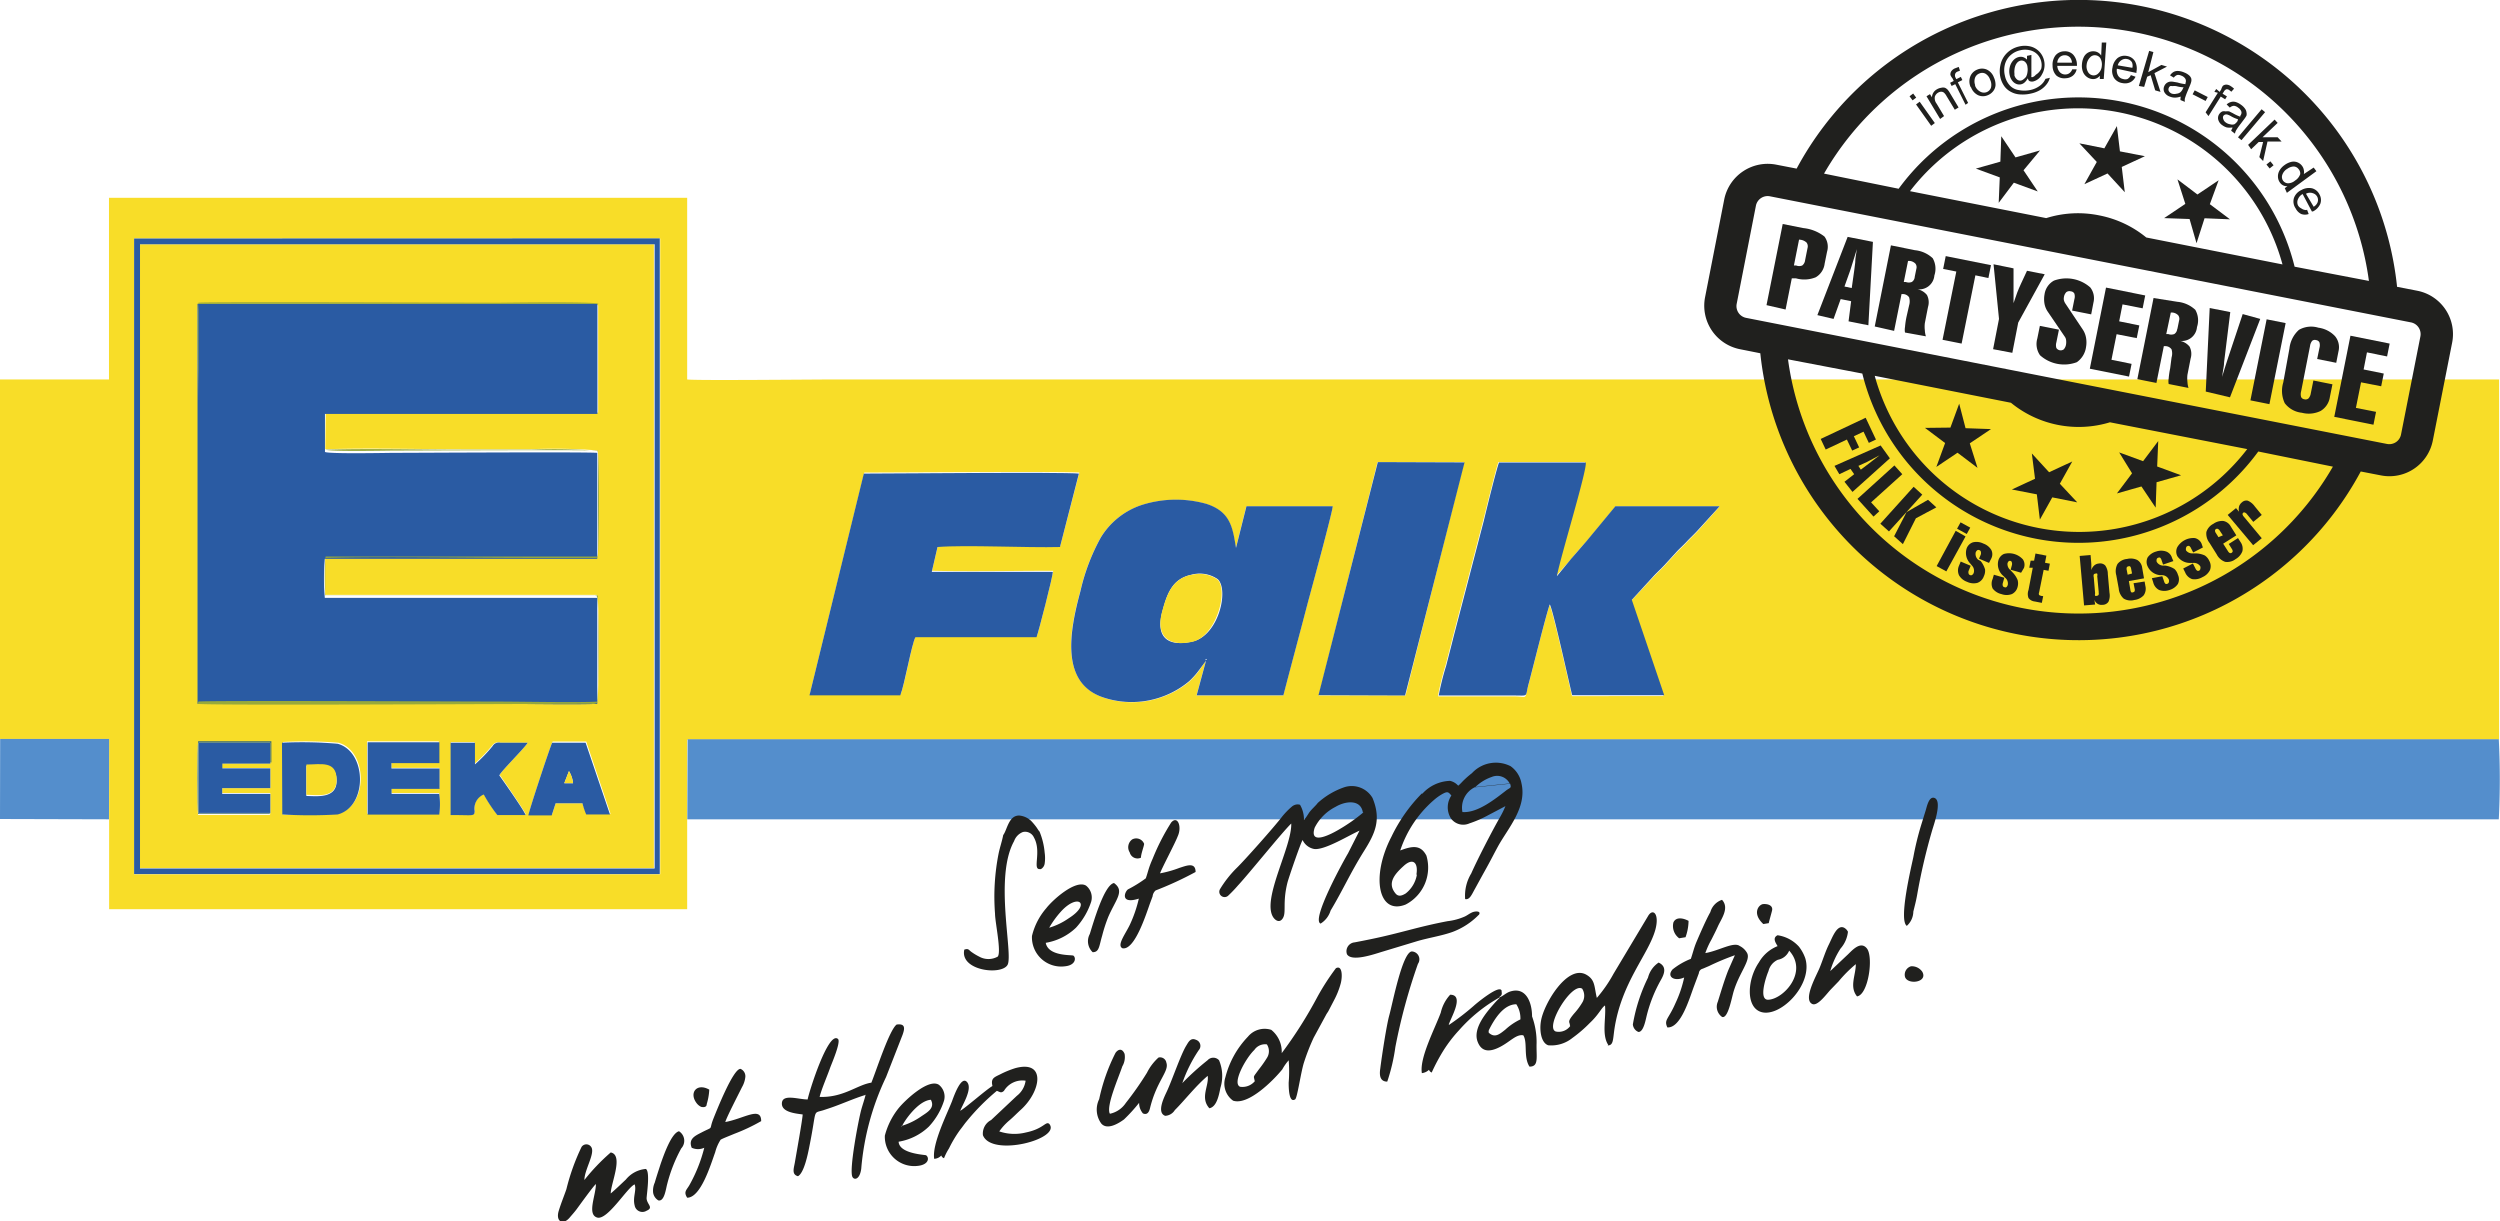
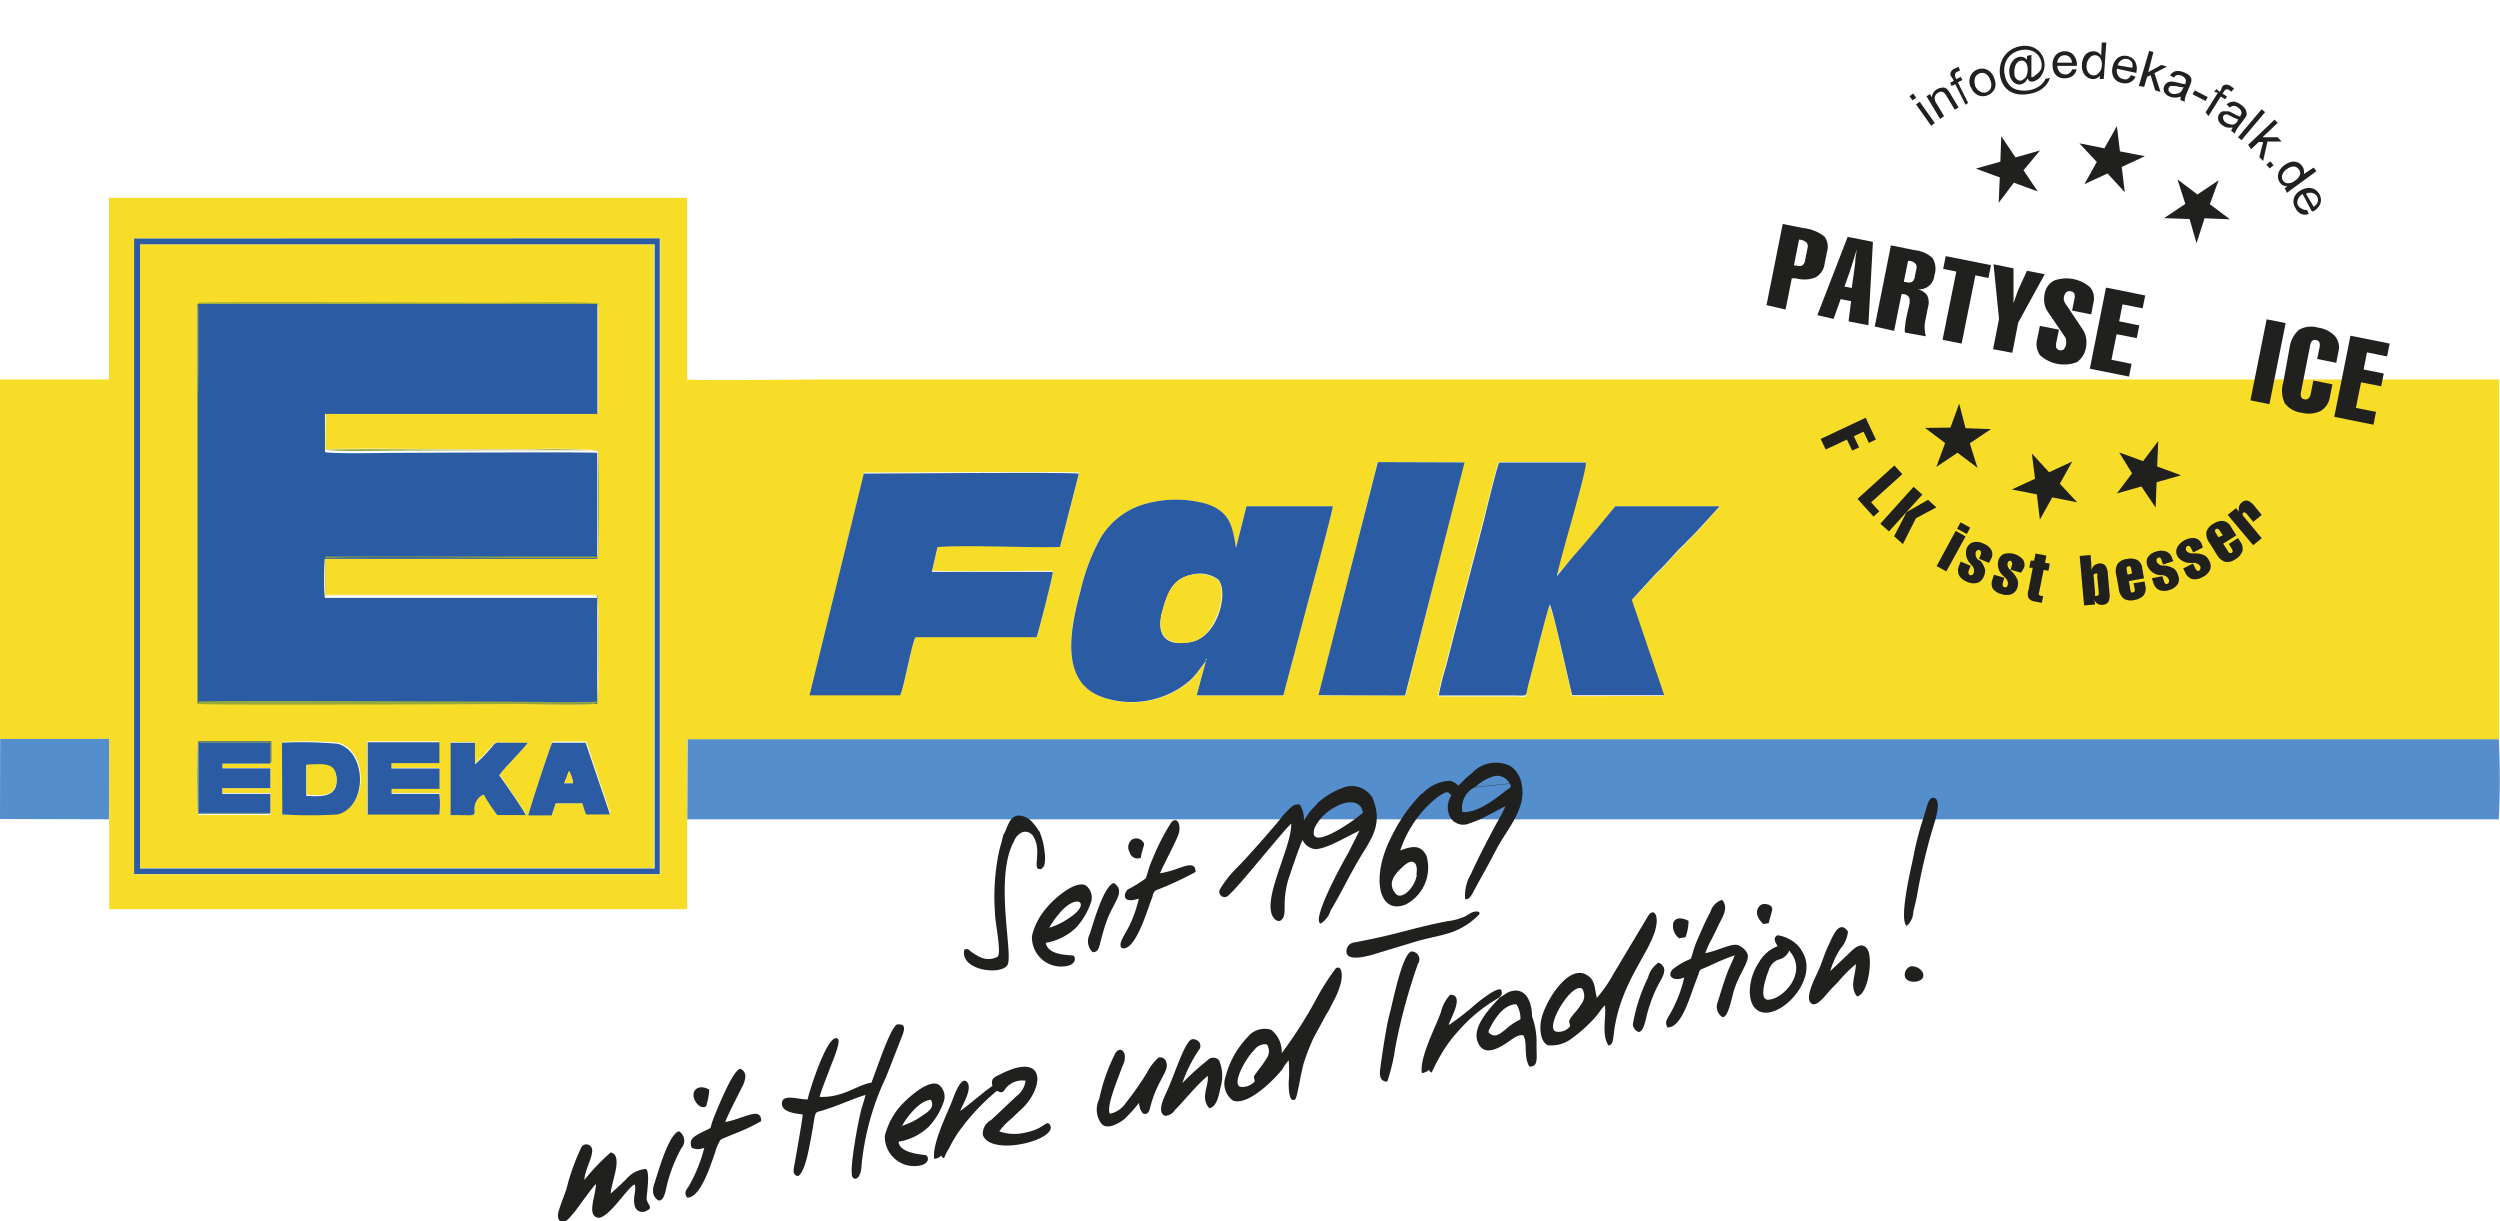
<svg xmlns="http://www.w3.org/2000/svg" id="Ebene_15" data-name="Ebene 15" width="165.17" height="80.7" viewBox="0 0 165.17 80.7">
  <defs>
    <style>.cls-1{fill:#f8dd28;}.cls-1,.cls-2,.cls-3,.cls-4,.cls-5,.cls-6{fill-rule:evenodd;}.cls-2{fill:#2a5ba3;}.cls-3{fill:#548ecc;}.cls-4{fill:#97a93b;}.cls-5{fill:#45726d;}.cls-6,.cls-7{fill:#20201e;}</style>
  </defs>
  <title>Edeka_Falk_Logo</title>
  <path class="cls-1" d="M47.15,53.75h7.2V65H92.54v-5.9l0-5.3H212.25V30H102.12c-1.18,0-9.13.08-9.58,0V18l-38.2,0V30h-7.2V53.75Zm91-18.29,5.72,0L140,50.88l-5.73,0Zm4,15.41a17.53,17.53,0,0,1,.5-2c0.16-.63.33-1.28,0.49-1.92l2-7.67c0.14-.55.88-3.56,1-3.82h5.73c0,0.47-1.69,6.29-1.91,7.51l1-1.12c0.33-.41.61-0.74,1-1.15l1.91-2.31h6.89L159.32,40c-0.25.27-.51,0.51-0.76,0.78s-0.49.48-.73,0.74l-0.73.8c-0.24.26-.49,0.48-0.73,0.74l-1.46,1.56,2.14,6.3H151c-0.21-.84-1.27-5.69-1.48-6-0.25.68-1.12,4.23-1.4,5.26s0,0.77-.95.76h-5ZM104.24,36.15c2.09,0,13.05-.08,14.21,0L117.19,41c-2.18.09-6.21-.12-8.09,0l-0.38,1.64c2.58,0.06,5.39,0,8,0,0,0.25-.95,4-1.08,4.32h-8c-0.25.45-.71,3.12-1,3.84h-6Zm22.59,12.39c0,0.06,0-.17,0,0S126.83,48.54,126.83,48.54Zm-0.52.77a5.13,5.13,0,0,1-.59.65A5.92,5.92,0,0,1,120,51c-2.77-1-2.25-4.24-1.49-7a13.4,13.4,0,0,1,1.35-3.55,5,5,0,0,1,2.68-2.14,7.44,7.44,0,0,1,4.3-.08c1.6,0.52,1.72,1.58,1.95,2.91l0.69-2.75h5.7c0,0.36-1.49,5.78-1.62,6.27-0.55,2.11-1.1,4.14-1.64,6.22h-5.73l0.62-2.29ZM56,20.69l34.76,0v42H56v-42Z" transform="translate(-47.14 -4.93)" />
  <path class="cls-1" d="M56.34,62.29l34,0V21.07h-34ZM68.63,34.61c3-.09,6.06,0,9,0H82.2a35.64,35.64,0,0,1,4.42.08c0.13,0.31.07,6.91,0,7s0.09,0-.22.07H82.14c-4.34,0-9.32-.1-13.52,0v2.47H86.44c0.17,0,.09,0,0.17.08,0.12,0.25.09,6.88,0,7a0.46,0.46,0,0,1-.39.08c-4.63,0-25.69.08-26,0l0,0,0-19.83c0-1.42-.08-5.11,0-6.52a0.1,0.1,0,0,1,0,0c0.35-.11,17.89,0,19.89,0,0.22,0,6.31-.09,6.55.07v7.08h-18ZM80.15,56.12c0.21,0.29,1.69,2.45,1.73,2.62H80a9.62,9.62,0,0,1-.9-1.36,1,1,0,0,0-.6,1.09c0,0.37-.11.29-1.33,0.27H76.93l0-4.78H78.5v1.42a10.09,10.09,0,0,0,1.16-1.2A0.47,0.47,0,0,1,80.2,54H82C81.9,54.24,80.32,55.81,80.15,56.12ZM65,58.66c-0.08.13,0.12,0.1-.16,0.11H60.23c-0.07-.3-0.07-4.46,0-4.81H65l0,1.4-3.19,0,0,0.31H65V57H61.82v0.32H65v1.28Zm8-3h3.17V57H73v0.32l3.15,0a5,5,0,0,1,0,1.37H71.39l0-4.78,4.74,0,0,1.38H73v0.33Zm-7.17,3.06,0-4.77a27.12,27.12,0,0,1,3.67.05c1.93,0.52,2,4.15,0,4.67A30.67,30.67,0,0,1,65.79,58.74Zm17.79,0-1.54,0c0-.2,1.42-4.49,1.57-4.8h2.22l1.61,4.78-1.57,0A4.86,4.86,0,0,1,85.62,58H83.85Z" transform="translate(-47.14 -4.93)" />
  <path class="cls-2" d="M60.2,51.43c0.67-.11,18.25,0,19.82,0,1.41,0,5.5.07,6.58,0v-7h-18a14.85,14.85,0,0,1,0-2.58l18,0v-7c-0.72-.07-12.18,0-13.49,0-0.3,0-4.24.08-4.5-.06l0-2.51h18V25L60.19,25V51.43Z" transform="translate(-47.14 -4.93)" />
  <path class="cls-3" d="M92.55,59.06c26.47,0,93.2,0,119.68,0a52.25,52.25,0,0,0,0-5.29H92.57Z" transform="translate(-47.14 -4.93)" />
  <path class="cls-2" d="M126.82,48.58l-0.62,2.29h5.73c0.54-2.08,1.09-4.11,1.64-6.22,0.13-.48,1.61-5.9,1.62-6.27h-5.7l-0.69,2.75c-0.22-1.33-.35-2.39-1.95-2.91a7.44,7.44,0,0,0-4.3.08,5,5,0,0,0-2.68,2.14A13.4,13.4,0,0,0,118.52,44c-0.76,2.78-1.28,6.06,1.49,7a5.92,5.92,0,0,0,5.7-1.07,5.13,5.13,0,0,0,.59-0.65Zm-1-5.67a2.09,2.09,0,0,1,1.78.29c0.74,0.71.06,3.71-1.66,4.11s-2.47-.34-2-2C124.25,44.12,124.61,43.18,125.82,42.91Zm1,5.6c0.07-.14.07,0.09,0,0S126.73,48.64,126.8,48.5Z" transform="translate(-47.14 -4.93)" />
  <path class="cls-2" d="M142.18,50.88h5c1,0,.71.12,0.95-0.76s1.15-4.57,1.4-5.26c0.21,0.32,1.27,5.17,1.48,6h6.08l-2.14-6.3L156.38,43c0.24-.26.49-0.48,0.73-0.74l0.73-.8c0.23-.26.49-0.48,0.73-0.74s0.51-.5.76-0.78l1.42-1.56h-6.89l-1.91,2.31c-0.36.41-.64,0.74-1,1.15L150,43c0.22-1.22,2-7,1.91-7.51h-5.73c-0.13.26-.87,3.26-1,3.82l-2,7.67c-0.16.65-.33,1.29-0.49,1.92a17.53,17.53,0,0,0-.5,2" transform="translate(-47.14 -4.93)" />
  <path class="cls-2" d="M100.62,50.87h6c0.29-.73.75-3.4,1-3.84h8c0.13-.32,1.09-4.07,1.08-4.32-2.63,0-5.44,0-8,0l0.38-1.64c1.89-.15,5.91.06,8.09,0l1.25-4.85c-1.15-.11-12.12,0-14.21,0Z" transform="translate(-47.14 -4.93)" />
  <polygon class="cls-2" points="87.11 45.93 92.83 45.95 96.76 30.55 91.03 30.53 87.11 45.93" />
  <path class="cls-2" d="M56,62.68H90.73v-42L56,20.69v42Zm0.39-41.61h34V62.31l-34,0Z" transform="translate(-47.14 -4.93)" />
  <polygon class="cls-3" points="7.2 54.13 7.21 48.82 0.01 48.82 0 54.11 7.2 54.13" />
  <path class="cls-2" d="M73,55.35h3.17l0-1.38-4.74,0,0,4.78h4.73a5,5,0,0,0,0-1.37l-3.15,0V57.05h3.17V55.7H73V55.35Z" transform="translate(-47.14 -4.93)" />
  <path class="cls-2" d="M65,58.66V57.38H61.82V57H65V55.69H61.83l0-.31,0,0,0,0H65V54H60.26v4.64H65Z" transform="translate(-47.14 -4.93)" />
  <path class="cls-2" d="M65.79,58.74a30.67,30.67,0,0,0,3.66,0c2-.53,1.93-4.15,0-4.67A27.12,27.12,0,0,0,65.77,54Zm1.59-3.22c1,0,2-.21,2,1s-1.35,1-2,1V55.52Z" transform="translate(-47.14 -4.93)" />
  <path class="cls-2" d="M80.15,56.12C80.32,55.81,81.9,54.24,82,54H80.2a0.47,0.47,0,0,0-.52.23,10.09,10.09,0,0,1-1.16,1.2V54H76.91l0,4.78h0.26c1.22,0,1.32.1,1.33-.27a1,1,0,0,1,.6-1.09,9.62,9.62,0,0,0,.9,1.36h1.86c0-.17-1.52-2.33-1.73-2.62" transform="translate(-47.14 -4.93)" />
  <path class="cls-2" d="M83.85,58h1.77a4.86,4.86,0,0,0,.25.74l1.57,0L85.83,54H83.62c-0.15.31-1.57,4.6-1.57,4.8l1.54,0Zm0.88-2.12a1.87,1.87,0,0,1,.27.8H84.42Z" transform="translate(-47.14 -4.93)" />
  <path class="cls-1" d="M125.82,42.91c-1.21.28-1.57,1.21-1.9,2.42-0.44,1.64.43,2.35,2,2s2.4-3.4,1.66-4.11a2.09,2.09,0,0,0-1.78-.29" transform="translate(-47.14 -4.93)" />
  <path class="cls-4" d="M60.2,51.43c0.32,0.12,21.38,0,26,0a0.46,0.46,0,0,0,.39-0.08c0.1-.15.13-6.78,0-7-0.08-.08,0,0-0.17-0.08H68.63V41.79c4.2-.11,9.17,0,13.52,0h4.25c0.31,0,.12,0,0.22-0.07s0.14-6.73,0-7a35.64,35.64,0,0,0-4.42-.08H77.66c-3,0-6.08-.09-9,0,0.26,0.14,4.2.06,4.5,0.06,1.31,0,12.77-.06,13.49,0v7l-18,0a14.85,14.85,0,0,0,0,2.58h18v7c-1.09.08-5.17,0-6.58,0-1.57,0-19.15-.08-19.82,0V25l26.44,0c-0.24-.16-6.33-0.07-6.55-0.07-2,0-19.54-.07-19.89,0a0.1,0.1,0,0,0,0,0c-0.12,1.41,0,5.1,0,6.52l0,19.83,0,0" transform="translate(-47.14 -4.93)" />
  <path class="cls-1" d="M67.38,57.44c0.69,0,2,.28,2-1s-1.05-1-2-1v1.92Z" transform="translate(-47.14 -4.93)" />
  <path class="cls-5" d="M65,58.66H60.26V54H65v1.3H61.88l0,0,0,0,3.19,0,0-1.4H60.23c-0.06.35-.06,4.51,0,4.81h4.58c0.28,0,.08,0,0.16-0.11" transform="translate(-47.14 -4.93)" />
  <path class="cls-1" d="M84.42,56.67H85a1.87,1.87,0,0,0-.27-0.8Z" transform="translate(-47.14 -4.93)" />
  <path class="cls-6" d="M153.35,74c0.37,0,.35-0.32.44-1,0.45-3.16,2.27-5,2.72-6.66,0.28-1.06-.18-1.43-0.49-0.88l-2.28,3.81a9.1,9.1,0,0,1-1.1,1.59c-0.18-.75-0.1-1.19-0.69-1.53-1.25-.72-2.82,1.93-3,3.05-0.11.61,0,1.45,0.48,1.61a2.21,2.21,0,0,0,1.59-.48,8.78,8.78,0,0,0,1.16-1c0.6-.56.76-1,1-1.15,0.08,0.83-.23,1.93.21,2.6m-49.06,3.29c-0.08.34-.2,0.67-0.29,1-0.18.66-.82,4-0.58,4.44,0.12,0.22.48,0.18,0.58-.54a17.38,17.38,0,0,1,1.64-6.06l1.09-2.79c0.15-.42.2-0.76-0.39-0.68-0.48.35-1.33,3-1.67,3.84-0.92.13-1.84,1-3.42,0.94,0.14-.55.49-1.34,0.69-1.91,0.1-.28.74-1.74,0.52-1.92-0.65-.55-1.94,3.6-2,4-0.6,0-1.64-.38-1.7.22s0.82,0.7,1.37.77c0,0.27-.42,2.61-0.52,3.2-0.07.38-.21,0.77,0.21,0.88,0.4-.21.65-1.43,0.76-2,0.5-2.48.19-2.14,0.89-2.35l0.42-.14C102.66,77.91,103.56,77.5,104.29,77.28Zm38.55-4.69c0.08-.09,0,0,0,0h0A0.09,0.09,0,0,1,142.83,72.59Zm3.35-1.75a0.17,0.17,0,0,1-.08.11l-0.21.22c-0.56.63-1.53,1.72-1.17,2.63,0.27,0.69.82,0.67,1.49,0.32s1.05-.84,1.52-0.76c0.3,0.46,0,1.44.41,2.07,0.64,0,.44-0.62.47-1.56a5,5,0,0,0-.3-1.76c0-.93-0.41-2-1.48-1.63-0.27.1-.46,0.31-0.67,0.37,0-.09,0,0,0.06-0.08l0,0a0.19,0.19,0,0,0,.08-0.11,0.3,0.3,0,0,0,0-.16c0-.29,0,0.16,0-0.08-0.11-.46-1.68.84-1.85,1a16.4,16.4,0,0,1-1.64,1.26c0-.26,1.12-2,0.09-2a2.58,2.58,0,0,0-.62,1.18c-0.39,1.06-1.42,3-1.25,4a0.82,0.82,0,0,0,.47-0.22,0.31,0.31,0,0,0,.18.18,12.45,12.45,0,0,1,.81-1.51,9.22,9.22,0,0,1,1-1.29A10.32,10.32,0,0,1,146.19,70.84Zm-35.65,7.38h0ZM113,77c0.22,0.08.28,0.17,0.47,0a1.42,1.42,0,0,1,1.43-.67,1.52,1.52,0,0,1-.58,1l-1.7,1.6a1,1,0,0,0-.54,1c0.57,1.48,5.22.24,4.38-.75-0.24-.19-0.37.33-1.54,0.57a3.12,3.12,0,0,1-1.76-.07,3.84,3.84,0,0,1,.67-0.73c0.25-.21.47-0.44,0.72-0.67,1.37-1.21,1.74-3.34-.33-2.78a6.24,6.24,0,0,0-1,.41c-0.41.2-.63,0.27-0.51,0.77-0.44.26-1.76,1.43-2.13,1.64,0.12-.35.83-1.44,0.46-1.89s-0.82.75-1,1.25c-0.33.85-1.33,2.83-1.18,3.81a0.67,0.67,0,0,0,.47-0.22,0.27,0.27,0,0,0,.18.18,3.76,3.76,0,0,1,.33-0.65,8.17,8.17,0,0,1,.73-1.22c0.17-.21.27-0.37,0.43-0.56A14.6,14.6,0,0,1,113,77ZM85.75,82.89c0-.68.73-1.77,0.45-2.18a0.38,0.38,0,0,0-.64,0,14.24,14.24,0,0,0-1,2.79c-0.17.49-.35,0.92-0.5,1.41-0.23.72,0.27,1,.72,0.46,0.16-.19.3-0.34,0.45-0.54s1.14-1.58,1.28-1.67c0,0.74-.6,2,0.08,2.21s2-2,2.48-2.19c0.14,0.39-.14.85,0,1.39a0.52,0.52,0,0,0,.79.35c0.5-.21,0-0.43,0-0.83,0-.19.25-1.77-0.05-1.93a1.91,1.91,0,0,0-1.32.7c-0.32.3-.69,0.66-1,0.92,0-.65.87-2.54,0-2.71A13.29,13.29,0,0,0,85.75,82.89Zm74.06-15a5.65,5.65,0,0,1,.41-0.9c0.15-.3.28-0.55,0.41-0.84,0.22-.5.79-1.22,0.28-1.77a1.19,1.19,0,0,0-.77.81c-0.28.49-.69,1.44-0.93,2-0.16.39-.23,0.72-0.36,1.09a4.63,4.63,0,0,0-1.21.7c-0.41.48,0.12,0.82,0.77,0.53a7.81,7.81,0,0,1-.58,1.71c-0.46,1.06-.77,1.08-0.53,1.59,0.9,0.05,1.46-1.93,1.77-2.75l0.31-.83a0.33,0.33,0,0,1,.26-0.3l0.42-.18a16.31,16.31,0,0,1,1.7-.71l-0.44,1c-0.28.72-.46,1.35-0.69,2.08a0.82,0.82,0,0,0,.29,1c0.38,0.11.61-1.17,0.75-1.66,0.37-1.26,1.15-2.08.9-2.56a1.13,1.13,0,0,0-.49-0.47C161.68,67.13,160.7,67.75,159.8,67.9ZM95.06,79.06c0.07-.29.91-1.91,1.1-2.3a1.71,1.71,0,0,0,.22-0.65,0.53,0.53,0,0,0-.31-0.56c-0.48-.06-1.62,2.85-1.79,3.27-0.34.86,0.07,0.48-.81,0.94-0.43.22-.86,0.43-0.63,1a1,1,0,0,0,.83,0,10,10,0,0,1-1,2.5c-0.19.31-.37,0.42-0.13,0.8,0.9,0,1.55-2.17,1.85-3a2.86,2.86,0,0,1,.36-0.83c0.14-.09.72-0.31,0.9-0.39A12.31,12.31,0,0,0,97.43,79C97.43,78,96.31,78.83,95.06,79.06Zm11.45,1.3a3.77,3.77,0,0,0,2-1,4.54,4.54,0,0,0,1-1.71,1,1,0,0,0-.34-1.05c-0.68-.44-2.21,1-2.64,1.52a4.85,4.85,0,0,0-.93,1.84,1.94,1.94,0,0,0,2.15,2c0.76-.07.8-0.54,0.58-0.7C108.33,81.22,106.55,81.18,106.51,80.36Zm61.55-11.27a5.66,5.66,0,0,1,.68-1.49,2,2,0,0,0,.49-1.11,0.6,0.6,0,0,0-.26-0.27c-0.47-.22-0.77.65-1,1.11s-0.39,1-.61,1.54-1.11,2.09-.49,2.39c0.35,0.17.92-.63,1.21-0.94l0.54-.56a8.45,8.45,0,0,1,1.13-1.13c0,0.74-.44,1.49.08,2.13,0.75-.11,1.1-2.61.65-3.17s-1.06.24-1.34,0.48Zm-4.65,2.67c1.25,0.52,3.55-1.75,3-3.52a2.7,2.7,0,0,0-.42-0.77,2.36,2.36,0,0,0-1.41-.75c-0.39.19-.07,0.57,0,0.72a2.46,2.46,0,0,0-1.23,1.07C162.6,69.6,162.47,71.37,163.41,71.76Zm-18.56-6.39c0.17-.27-0.25-0.25-0.45-0.16s-0.31.19-.48,0.27a3.92,3.92,0,0,1-1.14.31c-0.85.16-1.64,0.35-2.45,0.56-1.54.4-2.17,0.55-3.69,0.84a0.59,0.59,0,0,0-.51.78c0.3,0.53,1.8,0,2.33-.16l2.28-.69c0.77-.23,1.65-0.36,2.37-0.62A4.75,4.75,0,0,0,144.84,65.37Zm-6.05,11a12.48,12.48,0,0,0,.53-2.27,38.31,38.31,0,0,1,1.49-5.49,0.52,0.52,0,0,0-.41-0.82c-0.62.07-1.26,3.41-1.48,4.21-0.18.63-.5,2.73-0.6,3.54C138.26,76,138.33,76.39,138.79,76.39ZM173.12,66.1a1.29,1.29,0,0,0,.43-0.94c0.09-.37.18-0.7,0.25-1.1a39.25,39.25,0,0,1,1-4.29c0.11-.38.67-1.92,0.15-2.12-0.35-.13-0.49.5-0.57,0.78l-0.31,1a19.24,19.24,0,0,0-.52,2.13C173.4,62.27,172.57,65.73,173.12,66.1Zm-7.77,1.63a1,1,0,0,1-.75.61,1.1,1.1,0,0,0-.62.75c-0.15.34-.69,1.94,0,1.89C165,70.92,166.61,69.14,165.35,67.74Zm-8.62.79a1.7,1.7,0,0,0-.71,1,11.28,11.28,0,0,0-1,3.09,0.59,0.59,0,0,0,.37.5c0.34,0,.47-0.79.55-1.1a9.37,9.37,0,0,1,.94-2.35C157.12,69.24,157.26,68.78,156.73,68.53ZM92,79.67c-0.5.12-1,1.55-1.21,2.15-0.13.41-.27,0.82-0.39,1.24a1.29,1.29,0,0,0-.11.66,0.72,0.72,0,0,0,.35.52c0.4,0.08.49-.76,0.58-1.08a10,10,0,0,1,.93-2.36A0.74,0.74,0,0,0,92,79.67Zm58.86-7c0-.24-0.22-0.19.29-0.79a4.57,4.57,0,0,0,.52-0.7,0.86,0.86,0,0,0,0-.93c-0.7-.44-2.5,2.57-1.74,2.83A0.94,0.94,0,0,0,150.88,72.72Zm-5.37.48c0.41,0.39.73,0.1,1.1-.19a4,4,0,0,1,1-.68,1.7,1.7,0,0,0-.27-1c-0.85,0-1.46,1-1.8,1.68A0.27,0.27,0,0,0,145.52,73.2Zm-38.79,6.17a4.56,4.56,0,0,0,1.33-.65c0.39-.26.9-0.54,0.61-1.08C107.77,77.65,106.82,79.08,106.72,79.37ZM94,76.92c-0.81-.46-1.34.19-0.86,0.86a0.79,0.79,0,0,0,.33.28c0.39,0.08.36-.18,0.36-0.18A3.87,3.87,0,0,0,94,76.92ZM113.42,60.1c-0.07.38-.21,0.78-0.3,1.2a14.64,14.64,0,0,0-.24,4c0,0.55.43,2.52,0.18,2.83a1.25,1.25,0,0,1-1.23,0,3.61,3.61,0,0,1-.47-0.28c-0.23-.15-0.21-0.28-0.51-0.18-0.31,1.4,2.48,1.72,2.86,1s-0.9-5.78.43-8.17a1,1,0,0,1,.58-0.6,0.64,0.64,0,0,1,.73.36c0.52,0.93-.11,2.11.38,2.09,0.17,0-.08,0,0.08,0a0.5,0.5,0,0,0,.25-0.37,2.5,2.5,0,0,0,0-.71,4.72,4.72,0,0,0-.34-1.4c-0.09-.09-0.16-0.24-0.26-0.36a4,4,0,0,0-.29-0.34,1.31,1.31,0,0,0-.8-0.36C113.77,58.81,113.68,59.77,113.42,60.1Zm10.36,2.54c0.08-.28,1-2,1.17-2.46,0.29-.62,0-1.4-0.43-0.91a14.44,14.44,0,0,0-1.22,2.38c-0.29.65-.29,0.83-0.46,1.31a8.62,8.62,0,0,1-1.18.73c-0.24.19-.5,1,0.72,0.61a8.6,8.6,0,0,1-.6,1.74c-0.3.62-.87,1.35-0.48,1.54,0.81,0.16,1.57-2.28,1.83-3l0.16-.43a0.6,0.6,0,0,1,.2-0.39,22.62,22.62,0,0,0,2.64-1.22c0-.68-0.62-0.41-1.07-0.27A7.12,7.12,0,0,1,123.78,62.63Zm-7.55,4.58a3.79,3.79,0,0,0,2-1,4.7,4.7,0,0,0,1-1.71,1,1,0,0,0-.34-1.07c-0.69-.41-2.2.94-2.63,1.5a4.33,4.33,0,0,0-.94,1.83,1.93,1.93,0,0,0,2.19,2c0.69-.07.74-0.55,0.55-0.7C118,68,116.4,68.14,116.23,67.22Zm3.1,0.62c0.44,0,.42-0.39.63-1.1a10,10,0,0,1,.4-1.23c0.5-1.16,1.11-1.71.38-2.24-0.65.12-1.36,2.61-1.6,3.37A1,1,0,0,0,119.33,67.84Zm-2.86-1.62a4.45,4.45,0,0,0,1.29-.63c1.49-.94.61-1.69-0.53-0.43A6.28,6.28,0,0,0,116.46,66.22Zm6.05-4.62c0-.26.21-0.78,0.21-0.92a0.56,0.56,0,0,0-.79-0.29,0.64,0.64,0,0,0-.16.86A0.53,0.53,0,0,0,122.51,61.6ZM164,65.92c0-.06.2-0.74,0.22-0.85,0.06-.32-0.28-0.43-0.58-0.41s-0.77.61,0,1.32Zm-5.5.93a3.35,3.35,0,0,0,.2-1.08c-0.3-.16-0.81-0.31-1,0.1a1,1,0,0,0,.38,1.05ZM173,69.47c0.17,0.55,1.54.37,1.14-.34a0.84,0.84,0,0,0-.74-0.36A0.58,0.58,0,0,0,173,69.47ZM141.12,57.36l-0.05,0,0,0a10.56,10.56,0,0,0-2,2.85c-1.38,2.66-.86,5.2.94,4.48a2.75,2.75,0,0,0,1.37-3.23c-0.37-.71-0.9-0.66-1.73-0.34a7.54,7.54,0,0,1,2.21-3.32,3.47,3.47,0,0,1,.57-0.41c0.35-.19.4-0.14,0.6,0.1A1.38,1.38,0,0,0,143,59a1,1,0,0,0,1.22.33,7.46,7.46,0,0,0,1.24-.54l1.14-.6a5.65,5.65,0,0,1-.37.75c-0.53.93-1.47,2.75-1.89,3.7a2.83,2.83,0,0,0-.4,1.69c0.3,0.07.44-.31,0.66-0.7l0.51-.93c0.18-.32.34-0.61,0.51-0.93s0.32-.61.5-0.94c0.68-1.22,1.91-2.56,1.54-4.15a1.78,1.78,0,0,0-.72-1.13,2.15,2.15,0,0,0-2.55.46,6.08,6.08,0,0,0-.49.42c-0.16.15-.27,0.29-0.42,0.41a1,1,0,0,0-.54-0.32A2.57,2.57,0,0,0,141.12,57.36Zm-6.94.65c-0.11.14-.35,0.36-0.48,0.52s-0.24.39-.41,0.57a1.93,1.93,0,0,0-.26-1,0.53,0.53,0,0,0-.32,0,0.65,0.65,0,0,0-.23.13l0,0a5.11,5.11,0,0,0-.64.66c-0.49.65-2.51,2.92-3,3.39a7.3,7.3,0,0,0-1.1,1.4,0.35,0.35,0,0,0,.56.41,8.71,8.71,0,0,0,.63-0.66c0.72-.77,2.95-3.55,3.52-4.09,0.05,1.52-1.93,4.95-1.21,6.16,0.14,0.23.4,0.4,0.6,0.17,0.34-.4,0-1,0.36-2.43,0.09-.35.88-2.64,1-2.81a1.06,1.06,0,0,0,.76.59c0.69,0.1,2.33-.92,3-1.21l-0.76,1.5c-0.23.38-2.46,4.4-1.81,4.64a1.54,1.54,0,0,0,.66-0.86c0.81-1.35,1.3-2.48,2.2-3.92,0.73-1.16,1.17-2.07.57-3.52a1.59,1.59,0,0,0-1.83-.72A5,5,0,0,0,134.18,58Zm3,0.59c-0.14-.87-1.14-0.76-1.81-0.36A3.13,3.13,0,0,0,134,59.61c-0.41,1.26,1.2.36,1.56,0.15A11.5,11.5,0,0,0,137.22,58.6Zm9.7-1.89-2.32.24a1.5,1.5,0,0,0-.8,1.63c1,0.08,2.17-.87,2.92-1.45C146.94,56.95,147,57,146.91,56.7Zm-6.16,6c0.13-.78-0.22-1.13-0.83-0.58s-1.12,1.14-.55,1.83c0.19,0.23.42,0.15,0.67,0A2,2,0,0,0,140.75,62.72Zm3.84-5.78,2.32-.24a0.93,0.93,0,0,0-1.18-.43A2.93,2.93,0,0,0,144.6,56.94Zm-24.1,21.57c-0.24-.52.57-2.34,0.83-3.12a1.21,1.21,0,0,0,.15-0.82c-0.16-.39-0.42-0.32-0.6-0.07a12.42,12.42,0,0,0-1.08,3.06,1.56,1.56,0,0,0,.14,1.61c0.39,0.45,1.13,0,1.5-.27a10.81,10.81,0,0,0,1-1.1,1.06,1.06,0,0,0,.25.7c0.31,0.14.42-.14,0.47-0.35,0.44-1.81,1.28-2.43,1.08-3a0.42,0.42,0,0,0-.52-0.34,3.35,3.35,0,0,0-.76,1,20.78,20.78,0,0,1-1.4,2A1.68,1.68,0,0,1,120.49,78.51Zm4.79-2a9.42,9.42,0,0,1,1.09-2.19,0.42,0.42,0,0,0-.18-0.68c-0.37-.17-0.51.17-0.65,0.39-0.36.59-.91,2.22-1.27,3-0.13.29-.73,1.41-0.12,1.63a0.79,0.79,0,0,0,.64-0.38c0.61-.6,1.39-1.61,2.17-2.26,0.1,0.65-.52,1.44.11,2.14,0.48-.09.63-0.84,0.73-1.35a2.65,2.65,0,0,0-.09-1.82,0.51,0.51,0,0,0-.76,0A17.36,17.36,0,0,0,125.28,76.46Zm4.79-.13c-0.07-.41-0.15-0.2.28-0.8a7.6,7.6,0,0,0,.52-0.74,0.82,0.82,0,0,0,0-.9,0.86,0.86,0,0,0-.83.37c-0.55.52-1.49,2.2-.94,2.43A1.07,1.07,0,0,0,130.07,76.33Zm2.24-1.39a8.86,8.86,0,0,1,0,1.48c0,0.27,0,1.39.43,1.1,0.14-.1.37-1.75,0.57-2.4a14.12,14.12,0,0,1,.65-1.67L134.74,72c0.05-.1.1-0.16,0.16-0.26l0.38-.73a5.27,5.27,0,0,0,.44-1.11c0.13-.5.09-1.23-0.32-1a15.76,15.76,0,0,0-1.21,1.87,28.53,28.53,0,0,1-2.37,3.74,1.85,1.85,0,0,0-.69-1.54,1.43,1.43,0,0,0-1.54.45,6,6,0,0,0-1.49,2.68,1.37,1.37,0,0,0,.51,1.55c1,0.33,2.66-1.34,3.25-2.07A3.28,3.28,0,0,1,132.31,74.95Z" transform="translate(-47.14 -4.93)" />
-   <path class="cls-6" d="M164.08,17.9l42.35,8.33a0.79,0.79,0,0,1,.62.93l-1.28,6.48a0.79,0.79,0,0,1-.93.62L162.5,25.93a0.79,0.79,0,0,1-.62-0.93l1.27-6.48a0.79,0.79,0,0,1,.93-0.62m6.1,11.71a14.71,14.71,0,0,0,26.16,5.15l4.93,1a19.38,19.38,0,0,1-36-7.09Zm28.56-7.06a14.71,14.71,0,0,0-26.16-5.15l-4.93-1a19.38,19.38,0,0,1,36,7.09ZM186.54,32.83A7.07,7.07,0,0,1,180,31.54l-9-1.78a14,14,0,0,0,24.61,4.84Zm-0.71-13.67a7,7,0,0,1,3.11,1.46l9,1.78a14,14,0,0,0-24.61-4.84l9,1.78A7,7,0,0,1,185.83,19.16ZM164.5,15.81l1.34,0.26a21.15,21.15,0,0,1,39.67,7.81l1.34,0.26a2.92,2.92,0,0,1,2.3,3.42l-1.28,6.48a2.92,2.92,0,0,1-3.42,2.3l-1.34-.26a21.15,21.15,0,0,1-39.67-7.81L162.09,28a2.93,2.93,0,0,1-2.3-3.43l1.27-6.48A2.93,2.93,0,0,1,164.5,15.81Z" transform="translate(-47.14 -4.93)" />
  <path class="cls-6" d="M181.92,14.87l-1.62.46-0.94-1.4-0.06,1.68-1.62.46,1.58,0.58-0.07,1.68,1-1.33,1.58,0.58-0.94-1.4ZM187,13.26l0.2,1.67,1.65,0.32-1.53.71,0.2,1.67-1.14-1.24-1.53.71,0.82-1.47-1.15-1.23,1.65,0.33Zm4,3.52,1.32,1,1.4-.94-0.58,1.58,1.33,1-1.68-.07L192.26,21,191.8,19.4l-1.68-.06,1.4-.94Z" transform="translate(-47.14 -4.93)" />
  <path class="cls-6" d="M177.79,35.84l-1.32-1-1.4.94,0.58-1.58-1.33-1L176,33.18l0.58-1.58L177,33.22l1.68,0.06-1.4.94Zm4.12,3.42,0.82-1.47,1.65,0.33-1.15-1.23,0.82-1.47-1.53.71-1.14-1.24,0.21,1.67-1.53.71,1.65,0.32ZM187,37.53l1.62-.46,0.94,1.4,0.06-1.68,1.62-.46-1.58-.58,0.07-1.68-1,1.33-1.58-.58L188,36.2Z" transform="translate(-47.14 -4.93)" />
  <path class="cls-7" d="M163.85,25.09l1.07-5.36L166.29,20a2.7,2.7,0,0,1,1.39.56,1.14,1.14,0,0,1,.17,1l-0.16.79a1.2,1.2,0,0,1-.59.9,2,2,0,0,1-1.3.07l-0.17,0-0.11,0-0.41,2.06ZM166,20.76l-0.34,1.71,0.06,0,0.09,0a0.53,0.53,0,0,0,.4,0,0.51,0.51,0,0,0,.19-0.35l0.16-.8a0.42,0.42,0,0,0-.06-0.36,0.71,0.71,0,0,0-.41-0.19Z" transform="translate(-47.14 -4.93)" />
  <path class="cls-7" d="M167.21,25.75l2-5.17,1.67,0.33-0.3,5.51-1.31-.26,0.17-1.33-0.69-.14L168.28,26ZM169,23.86l0.48,0.1,0.17-1.2,0.06-.48c0-.3.07-0.6,0.11-0.89h0c-0.08.26-.21,0.67-0.38,1.22l-0.09.27Z" transform="translate(-47.14 -4.93)" />
  <path class="cls-7" d="M173.64,23.23l0.11-.54a0.39,0.39,0,0,0-.06-0.34,0.61,0.61,0,0,0-.37-0.18H173.2l-0.28,1.39,0.05,0,0.08,0a0.57,0.57,0,0,0,.4,0,0.43,0.43,0,0,0,.19-0.31m-0.37,1.86a0.93,0.93,0,0,0,0-.54,0.5,0.5,0,0,0-.37-0.21h-0.13l-0.49,2.43L171,26.5l1.07-5.36,1.58,0.32a2,2,0,0,1,1.18.53,1.4,1.4,0,0,1,.11,1.14,1,1,0,0,1-1.19.9v0a1.08,1.08,0,0,1,.7.39,1.05,1.05,0,0,1,.07.79l-0.21,1.07a2,2,0,0,0,0,.47,1.64,1.64,0,0,0,.07.4L173,26.9a1,1,0,0,1,0-.36,5.36,5.36,0,0,1,.1-0.68Z" transform="translate(-47.14 -4.93)" />
  <polygon class="cls-7" points="129.6 22.7 128.34 22.45 129.25 17.94 128.38 17.77 128.55 16.92 131.54 17.52 131.37 18.37 130.51 18.19 129.6 22.7" />
  <path class="cls-7" d="M178.82,28l0.39-2-0.36-3.61,1.32,0.27,0,1.1c0,0.14,0,.31,0,0.49s0,0.42,0,.71h0c0.08-.25.16-0.48,0.24-0.69s0.16-.4.25-0.59l0.4-.86,1.17,0.23-1.75,3.19-0.39,2Z" transform="translate(-47.14 -4.93)" />
  <path class="cls-7" d="M184.75,26.71a1.43,1.43,0,0,1,.21.53,1.75,1.75,0,0,1,0,.62,1.45,1.45,0,0,1-.61,1,2.38,2.38,0,0,1-2.43-.46,1.3,1.3,0,0,1-.18-1.1l0.17-.84,1.26,0.25-0.17.84a0.66,0.66,0,0,0,0,.37,0.34,0.34,0,0,0,.49.09,0.63,0.63,0,0,0,.15-0.33,1,1,0,0,0,0-.3,0.46,0.46,0,0,0-.08-0.2l-1.11-1.63a1.37,1.37,0,0,1-.23-0.53,1.75,1.75,0,0,1,0-.65,1.23,1.23,0,0,1,.62-0.9,2.38,2.38,0,0,1,2.4.45,1.16,1.16,0,0,1,.21,1l-0.15.78-1.26-.25,0.15-.75a0.65,0.65,0,0,0,0-.37,0.28,0.28,0,0,0-.23-0.15,0.34,0.34,0,0,0-.3.05,0.58,0.58,0,0,0-.16.33,0.5,0.5,0,0,0,0,.21,0.68,0.68,0,0,0,.1.22Z" transform="translate(-47.14 -4.93)" />
  <polygon class="cls-7" points="138.07 24.36 139.14 19 141.73 19.52 141.56 20.37 140.23 20.11 140.01 21.23 141.34 21.5 141.17 22.34 139.84 22.08 139.5 23.77 140.83 24.04 140.66 24.88 138.07 24.36" />
-   <path class="cls-7" d="M191,26.64l0.11-.54a0.39,0.39,0,0,0-.06-0.34,0.61,0.61,0,0,0-.37-0.18h-0.12L190.26,27l0.05,0,0.08,0a0.57,0.57,0,0,0,.4,0,0.43,0.43,0,0,0,.19-0.31m-0.37,1.86a0.93,0.93,0,0,0,0-.54,0.5,0.5,0,0,0-.37-0.21H190.1l-0.49,2.43-1.26-.25,1.07-5.36L191,24.87a2,2,0,0,1,1.18.53,1.4,1.4,0,0,1,.11,1.14,1,1,0,0,1-1.19.9v0a1.08,1.08,0,0,1,.7.39,1.05,1.05,0,0,1,.07.79l-0.21,1.07a2,2,0,0,0,0,.47,1.63,1.63,0,0,0,.07.4l-1.31-.26a1,1,0,0,1,0-.36,5.36,5.36,0,0,1,.1-0.68Z" transform="translate(-47.14 -4.93)" />
-   <path class="cls-7" d="M192.87,30.8l0.26-5.52,1.36,0.27-0.41,3.32c0,0.22-.05.41-0.07,0.55l-0.06.41h0l0.17-.56,0.19-.59,1-3L196.47,26l-2,5.18Z" transform="translate(-47.14 -4.93)" />
  <rect class="cls-7" x="194.25" y="28.18" width="5.46" height="1.28" transform="translate(82.92 211.39) rotate(-78.68)" />
  <path class="cls-7" d="M198.4,27.95a1.91,1.91,0,0,1,.63-1.23,1.63,1.63,0,0,1,1.28-.14,1.85,1.85,0,0,1,1.1.56,1.14,1.14,0,0,1,.23,1l-0.15.76-1.26-.25,0.15-.73a0.65,0.65,0,0,0,0-.37,0.28,0.28,0,0,0-.22-0.15,0.27,0.27,0,0,0-.26.05,0.68,0.68,0,0,0-.14.34l-0.59,3a0.69,0.69,0,0,0,0,.37,0.27,0.27,0,0,0,.22.15,0.29,0.29,0,0,0,.27-0.06,0.65,0.65,0,0,0,.15-0.34l0.17-.84,1.26,0.25-0.17.84a1.28,1.28,0,0,1-.61.92,1.79,1.79,0,0,1-1.24.12,1.63,1.63,0,0,1-1.13-.63,1.9,1.9,0,0,1-.1-1.37Z" transform="translate(-47.14 -4.93)" />
  <polygon class="cls-7" points="154.22 27.54 155.29 22.18 157.88 22.7 157.71 23.55 156.38 23.28 156.16 24.41 157.49 24.68 157.32 25.52 155.99 25.26 155.65 26.95 156.98 27.21 156.81 28.06 154.22 27.54" />
  <polygon class="cls-7" points="120.29 29 123.26 27.6 123.94 29.04 123.47 29.26 123.12 28.52 122.48 28.82 122.83 29.56 122.37 29.77 122.02 29.04 120.62 29.7 120.29 29" />
-   <path class="cls-7" d="M168.34,35.71l3.05-1.35L172,35.21l-2.47,2.22L169,36.76l0.64-.5-0.24-.35-0.74.35Zm1.58,0,0.16,0.25,0.58-.44,0.23-.18,0.43-.33,0,0-0.68.36-0.15.08Z" transform="translate(-47.14 -4.93)" />
  <polygon class="cls-7" points="123.78 34.13 122.72 32.96 125.16 30.75 125.68 31.33 123.62 33.19 124.16 33.78 123.78 34.13" />
  <polygon class="cls-7" points="124.23 34.6 126.43 32.16 127 32.68 125.96 33.83 125.97 33.83 127.38 33.02 127.93 33.52 126.58 34.24 125.72 35.95 125.14 35.43 125.96 33.84 125.95 33.84 124.8 35.11 124.23 34.6" />
  <path class="cls-7" d="M177.08,40.21l-0.64-.35,0.23-.42,0.64,0.35Zm-1.35,2.47-0.64-.35L176.35,40,177,40.37Z" transform="translate(-47.14 -4.93)" />
  <path class="cls-7" d="M178.55,42.12l-0.66-.28,0.12-.28a0.36,0.36,0,0,0,0-.18,0.13,0.13,0,0,0-.09-0.1,0.15,0.15,0,0,0-.14,0,0.31,0.31,0,0,0-.11.15,0.51,0.51,0,0,0,.15.47L178,42a1.53,1.53,0,0,1,.29.56,0.85,0.85,0,0,1-.08.44,0.71,0.71,0,0,1-.43.44,1,1,0,0,1-.68-0.07,1,1,0,0,1-.53-0.43,0.77,0.77,0,0,1,0-.64l0.11-.27,0.66,0.28-0.14.34a0.3,0.3,0,0,0,0,.17,0.13,0.13,0,0,0,.09.1,0.14,0.14,0,0,0,.14,0,0.3,0.3,0,0,0,.11-0.14,0.5,0.5,0,0,0-.13-0.5l-0.09-.11h0a1,1,0,0,1-.25-1,0.66,0.66,0,0,1,.42-0.41,1,1,0,0,1,.68.08,1,1,0,0,1,.53.42,0.63,0.63,0,0,1,0,.57Z" transform="translate(-47.14 -4.93)" />
  <path class="cls-7" d="M180.67,42.77l-0.69-.2,0.08-.29a0.35,0.35,0,0,0,0-.19A0.13,0.13,0,0,0,180,42a0.15,0.15,0,0,0-.14,0,0.31,0.31,0,0,0-.09.16,0.51,0.51,0,0,0,.2.44l0.12,0.13a1.54,1.54,0,0,1,.35.52,0.85,0.85,0,0,1,0,.45,0.71,0.71,0,0,1-.38.48,1,1,0,0,1-.69,0,1,1,0,0,1-.58-0.37,0.77,0.77,0,0,1,0-.63l0.08-.28,0.69,0.2-0.1.36a0.3,0.3,0,0,0,0,.17,0.13,0.13,0,0,0,.1.09,0.14,0.14,0,0,0,.14,0,0.3,0.3,0,0,0,.09-0.15,0.5,0.5,0,0,0-.18-0.48l-0.1-.1h0a1,1,0,0,1-.35-1,0.67,0.67,0,0,1,.37-0.46,1.24,1.24,0,0,1,1.26.36,0.63,0.63,0,0,1,.07.56Z" transform="translate(-47.14 -4.93)" />
  <path class="cls-7" d="M181.86,44.07a0.2,0.2,0,0,0,0,.17,0.45,0.45,0,0,0,.21.07h0.06l-0.09.45-0.46-.09a0.59,0.59,0,0,1-.42-0.23,0.76,0.76,0,0,1,0-.53l0.28-1.47-0.23,0,0.09-.47,0.23,0,0.09-.47,0.72,0.14-0.09.47,0.32,0.06-0.09.47-0.32-.06Z" transform="translate(-47.14 -4.93)" />
  <path class="cls-7" d="M185.56,44.87l-0.73.06-0.29-3.27,0.72-.06,0.05,0.6s0,0.07,0,.15v0.25a0.65,0.65,0,0,1,.19-0.31,0.53,0.53,0,0,1,.31-0.13,0.47,0.47,0,0,1,.42.13,1,1,0,0,1,.17.57l0.11,1.24a1,1,0,0,1-.07.59,0.47,0.47,0,0,1-.39.2,0.49,0.49,0,0,1-.54-0.35Zm0.24-.81L185.7,43a0.31,0.31,0,0,0,0-.17,0.13,0.13,0,0,0-.12,0,0.13,0.13,0,0,0-.11.06,0.3,0.3,0,0,0,0,.17l0.09,1.07a0.3,0.3,0,0,0,0,.16,0.13,0.13,0,0,0,.12,0,0.13,0.13,0,0,0,.11-0.06A0.31,0.31,0,0,0,185.79,44.06Z" transform="translate(-47.14 -4.93)" />
  <path class="cls-7" d="M188,42.82l-0.06-.31a0.29,0.29,0,0,0-.07-0.16,0.13,0.13,0,0,0-.12,0,0.13,0.13,0,0,0-.1.07,0.3,0.3,0,0,0,0,.17l0.06,0.31Zm0.83,0.53,0.05,0.29a0.76,0.76,0,0,1-.11.62,1,1,0,0,1-.62.31,0.9,0.9,0,0,1-.7-0.09,1,1,0,0,1-.33-0.67l-0.16-.87a1,1,0,0,1,.08-0.75,0.9,0.9,0,0,1,.63-0.33,1,1,0,0,1,.68.07,0.7,0.7,0,0,1,.32.52l0.12,0.69-1,.18,0.1,0.58a0.3,0.3,0,0,0,.06.16,0.13,0.13,0,0,0,.12,0,0.13,0.13,0,0,0,.1-0.07,0.3,0.3,0,0,0,0-.17l-0.07-.36Z" transform="translate(-47.14 -4.93)" />
  <path class="cls-7" d="M190.73,42l-0.68.23-0.1-.29a0.36,0.36,0,0,0-.09-0.16,0.13,0.13,0,0,0-.13,0,0.14,0.14,0,0,0-.1.09,0.32,0.32,0,0,0,0,.18,0.51,0.51,0,0,0,.41.25l0.17,0a1.54,1.54,0,0,1,.59.22,0.85,0.85,0,0,1,.23.38,0.71,0.71,0,0,1,0,.61,1,1,0,0,1-.56.4,1,1,0,0,1-.68,0,0.76,0.76,0,0,1-.39-0.5l-0.09-.28L190,43l0.12,0.35a0.31,0.31,0,0,0,.09.15,0.13,0.13,0,0,0,.12,0,0.14,0.14,0,0,0,.1-0.1,0.31,0.31,0,0,0,0-.18,0.5,0.5,0,0,0-.42-0.29l-0.14,0h0a1,1,0,0,1-.84-0.58,0.67,0.67,0,0,1,0-.59,1,1,0,0,1,.56-0.39,1,1,0,0,1,.67,0,0.63,0.63,0,0,1,.38.42Z" transform="translate(-47.14 -4.93)" />
  <path class="cls-7" d="M192.68,41.1l-0.64.33-0.14-.27a0.34,0.34,0,0,0-.11-0.15,0.13,0.13,0,0,0-.13,0,0.14,0.14,0,0,0-.09.11,0.31,0.31,0,0,0,0,.18,0.51,0.51,0,0,0,.45.19l0.18,0a1.54,1.54,0,0,1,.61.14,0.85,0.85,0,0,1,.29.35,0.72,0.72,0,0,1,.05.61,1,1,0,0,1-.5.47,1,1,0,0,1-.68.13,0.77,0.77,0,0,1-.46-0.44l-0.13-.26,0.64-.33,0.17,0.33a0.31,0.31,0,0,0,.11.14,0.13,0.13,0,0,0,.13,0,0.14,0.14,0,0,0,.08-0.11,0.31,0.31,0,0,0,0-.17,0.5,0.5,0,0,0-.46-0.23H191.9a1,1,0,0,1-.91-0.45,0.66,0.66,0,0,1,0-.59,1.23,1.23,0,0,1,1.16-.6,0.63,0.63,0,0,1,.44.36Z" transform="translate(-47.14 -4.93)" />
  <path class="cls-7" d="M194,40.3L193.8,40a0.28,0.28,0,0,0-.12-0.12,0.13,0.13,0,0,0-.13,0,0.13,0.13,0,0,0-.07.11,0.29,0.29,0,0,0,.06.16l0.17,0.27Zm1,0.18,0.16,0.25a0.76,0.76,0,0,1,.13.62,1,1,0,0,1-.45.52,0.9,0.9,0,0,1-.69.18,1,1,0,0,1-.56-0.5l-0.47-.75a1,1,0,0,1-.21-0.72,0.9,0.9,0,0,1,.46-0.54,1,1,0,0,1,.66-0.19,0.7,0.7,0,0,1,.49.36l0.37,0.59-0.87.55,0.32,0.5a0.31,0.31,0,0,0,.12.12,0.15,0.15,0,0,0,.19-0.12,0.3,0.3,0,0,0-.06-0.16l-0.2-.32Z" transform="translate(-47.14 -4.93)" />
  <path class="cls-7" d="M196,40.95l-1.68-2,0.55-.45,0.2,0.24h0a0.7,0.7,0,0,1,0-.35,0.56,0.56,0,0,1,.19-0.27,0.42,0.42,0,0,1,.39-0.11,1.11,1.11,0,0,1,.46.38l0.46,0.56-0.56.46-0.41-.5a0.33,0.33,0,0,0-.13-0.11,0.12,0.12,0,0,0-.12,0,0.13,0.13,0,0,0-.05.11,0.31,0.31,0,0,0,.08.15l1.19,1.43Z" transform="translate(-47.14 -4.93)" />
  <path class="cls-7" d="M199.49,17.73L200,18.59a0.59,0.59,0,0,0,.24-0.25,0.45,0.45,0,0,0,0-.4,0.47,0.47,0,0,0-.28-0.24,0.54,0.54,0,0,0-.4,0m0,1.08,0.11,0.29a0.74,0.74,0,0,1-.49,0,0.81,0.81,0,0,1-.37-0.37A0.8,0.8,0,0,1,198.7,18a0.92,0.92,0,0,1,.48-0.51,1,1,0,0,1,.71-0.12,0.77,0.77,0,0,1,.49.4,0.74,0.74,0,0,1,.06.62,1,1,0,0,1-.49.51l-0.07,0-0.61-1.15a0.67,0.67,0,0,0-.31.35,0.48,0.48,0,0,0,0,.39,0.45,0.45,0,0,0,.21.2A0.57,0.57,0,0,0,199.53,18.81Zm-1.32-2.69a0.76,0.76,0,0,0-.32.41,0.43,0.43,0,0,0,.06.37,0.42,0.42,0,0,0,.32.17,0.73,0.73,0,0,0,.47-0.18,0.82,0.82,0,0,0,.34-0.42A0.43,0.43,0,0,0,199,16.1a0.41,0.41,0,0,0-.33-0.17A0.79,0.79,0,0,0,198.21,16.12Zm-0.15,1.27,0.18-.13a0.54,0.54,0,0,1-.5-0.24,0.68,0.68,0,0,1-.13-0.38,0.76,0.76,0,0,1,.1-0.41,1.12,1.12,0,0,1,.33-0.36,1.25,1.25,0,0,1,.43-0.21,0.69,0.69,0,0,1,.74.27,0.58,0.58,0,0,1,.11.27,0.6,0.6,0,0,1,0,.26L200,16l0.18,0.24-1.95,1.43Zm-1.21-1.56,0.26-.21,0.21,0.26-0.26.21Zm-1.21-1.3,1.75-1.67,0.2,0.22-1,.95,1,0,0.26,0.28-0.93,0-0.29,1.29-0.25-.26,0.25-1h-0.29l-0.5.48ZM195,14l1.56-1.85,0.23,0.19-1.56,1.85Zm0-1.19a2.17,2.17,0,0,1-.46-0.2,1.13,1.13,0,0,0-.24-0.11,0.26,0.26,0,0,0-.15,0,0.25,0.25,0,0,0-.12.09,0.25,0.25,0,0,0,0,.21,0.39,0.39,0,0,0,.16.22,0.62,0.62,0,0,0,.29.12,0.46,0.46,0,0,0,.28,0,0.71,0.71,0,0,0,.21-0.21Zm-0.37.54a1.11,1.11,0,0,1-.37,0,0.91,0.91,0,0,1-.3-0.15,0.64,0.64,0,0,1-.27-0.38,0.46,0.46,0,0,1,.09-0.38,0.48,0.48,0,0,1,.19-0.15,0.49,0.49,0,0,1,.22,0,0.73,0.73,0,0,1,.23,0l0.24,0.12a2.73,2.73,0,0,0,.49.23l0-.06a0.33,0.33,0,0,0,.08-0.25,0.5,0.5,0,0,0-.21-0.28,0.52,0.52,0,0,0-.29-0.13,0.45,0.45,0,0,0-.27.12l-0.21-.21a0.72,0.72,0,0,1,.28-0.16,0.58,0.58,0,0,1,.32,0,1.18,1.18,0,0,1,.36.19,1,1,0,0,1,.26.26,0.48,0.48,0,0,1,.09.23,0.47,0.47,0,0,1,0,.22,1.68,1.68,0,0,1-.15.23l-0.24.32a4.31,4.31,0,0,0-.3.43,0.68,0.68,0,0,0-.07.21l-0.25-.19A0.66,0.66,0,0,1,194.63,13.4Zm-1.77-1,0.81-1.29L193.44,11l0.12-.19L193.79,11l0.1-.16A0.81,0.81,0,0,1,194,10.6a0.38,0.38,0,0,1,.23-0.08,0.54,0.54,0,0,1,.29.1,1.43,1.43,0,0,1,.22.17l-0.18.2-0.14-.11a0.26,0.26,0,0,0-.19-0.05,0.31,0.31,0,0,0-.16.15l-0.09.14,0.29,0.18-0.12.19-0.29-.18-0.81,1.29ZM192,11.16l0.14-.26L193,11.34l-0.14.26Zm-0.59-.46a2.18,2.18,0,0,1-.49-0.08,1.12,1.12,0,0,0-.26,0,0.26,0.26,0,0,0-.14,0,0.25,0.25,0,0,0-.09.11,0.25,0.25,0,0,0,0,.22,0.39,0.39,0,0,0,.21.17,0.61,0.61,0,0,0,.31,0,0.46,0.46,0,0,0,.26-0.11,0.71,0.71,0,0,0,.16-0.25Zm-0.23.62a1.11,1.11,0,0,1-.37.06,0.91,0.91,0,0,1-.32-0.07,0.64,0.64,0,0,1-.36-0.3,0.46,0.46,0,0,1,0-.39,0.48,0.48,0,0,1,.14-0.19,0.49,0.49,0,0,1,.21-0.1,0.72,0.72,0,0,1,.23,0L191,10.38a2.71,2.71,0,0,0,.53.11l0-.07a0.33,0.33,0,0,0,0-.27,0.5,0.5,0,0,0-.27-0.22A0.52,0.52,0,0,0,191,9.88a0.45,0.45,0,0,0-.24.18l-0.25-.15a0.72,0.72,0,0,1,.24-0.23,0.58,0.58,0,0,1,.31-0.06,1.17,1.17,0,0,1,.39.1,1,1,0,0,1,.32.19,0.48,0.48,0,0,1,.14.2,0.47,0.47,0,0,1,0,.22,1.72,1.72,0,0,1-.09.26l-0.15.36a4.28,4.28,0,0,0-.18.49,0.68,0.68,0,0,0,0,.22l-0.29-.12A0.66,0.66,0,0,1,191.22,11.32Zm-2.73-.71,0.68-2.32,0.28,0.08L189.07,9.7l0.87-.48,0.37,0.11-0.83.43L189.88,11l-0.35-.1-0.3-1L189,10l-0.2.67Zm-1.43-1.37,1,0.17A0.59,0.59,0,0,0,188,9.06a0.45,0.45,0,0,0-.33-0.23,0.47,0.47,0,0,0-.36.07A0.54,0.54,0,0,0,187.06,9.24Zm0.87,0.64L188.23,10a0.75,0.75,0,0,1-.34.36,0.81,0.81,0,0,1-.52.06,0.8,0.8,0,0,1-.56-0.34,0.92,0.92,0,0,1-.1-0.69,1,1,0,0,1,.34-0.63,0.77,0.77,0,0,1,.62-0.13,0.74,0.74,0,0,1,.52.34,1,1,0,0,1,.1.7l0,0.08L187,9.47a0.67,0.67,0,0,0,.08.46,0.49,0.49,0,0,0,.33.22,0.45,0.45,0,0,0,.29,0A0.57,0.57,0,0,0,187.93,9.88ZM185,9.21a0.75,0.75,0,0,0,.11.51,0.43,0.43,0,0,0,.32.19,0.42,0.42,0,0,0,.34-0.13A0.73,0.73,0,0,0,186,9.3a0.82,0.82,0,0,0-.1-0.53,0.43,0.43,0,0,0-.33-0.19,0.41,0.41,0,0,0-.34.14A0.79,0.79,0,0,0,185,9.21Zm0.87,0.94,0-.22a0.54,0.54,0,0,1-.51.22A0.68,0.68,0,0,1,185,10a0.76,0.76,0,0,1-.25-0.34,1.11,1.11,0,0,1-.06-0.48,1.25,1.25,0,0,1,.12-0.47,0.69,0.69,0,0,1,.68-0.39,0.58,0.58,0,0,1,.28.09,0.6,0.6,0,0,1,.19.19L186,7.74l0.3,0-0.17,2.41Zm-2.84-1.08,1,0a0.59,0.59,0,0,0-.12-0.33,0.45,0.45,0,0,0-.37-0.16,0.47,0.47,0,0,0-.34.15A0.55,0.55,0,0,0,183.06,9.07Zm1,0.44,0.31,0a0.74,0.74,0,0,1-.25.42,0.81,0.81,0,0,1-.49.17A0.8,0.8,0,0,1,183,9.92a0.92,0.92,0,0,1-.25-0.65,1,1,0,0,1,.2-0.69,0.77,0.77,0,0,1,.58-0.26,0.74,0.74,0,0,1,.58.22,1,1,0,0,1,.25.66s0,0,0,.08l-1.3,0a0.67,0.67,0,0,0,.18.43,0.48,0.48,0,0,0,.37.14,0.45,0.45,0,0,0,.27-0.1A0.57,0.57,0,0,0,184.05,9.51Zm-3.81.35a0.52,0.52,0,0,0,.18.32,0.32,0.32,0,0,0,.27.07,0.42,0.42,0,0,0,.18-0.1A0.7,0.7,0,0,0,181,10a0.86,0.86,0,0,0,.09-0.3,1,1,0,0,0,0-.34A0.5,0.5,0,0,0,180.91,9a0.35,0.35,0,0,0-.29-0.06,0.4,0.4,0,0,0-.18.1,0.62,0.62,0,0,0-.14.21,1,1,0,0,0-.07.31A1.06,1.06,0,0,0,180.24,9.86Zm0.88,0.26a0.9,0.9,0,0,1-.19.25,0.52,0.52,0,0,1-.54.11,0.62,0.62,0,0,1-.28-0.21,0.88,0.88,0,0,1-.17-0.36,1.15,1.15,0,0,1,0-.54,1,1,0,0,1,.24-0.46,0.7,0.7,0,0,1,.35-0.21,0.54,0.54,0,0,1,.28,0,0.65,0.65,0,0,1,.27.17V8.62l0.29-.06V9.69c0,0.16,0,.24,0,0.26a0.1,0.1,0,0,0,0,.07,0.11,0.11,0,0,0,.09,0,0.44,0.44,0,0,0,.2-0.15A0.92,0.92,0,0,0,182,9.47,1,1,0,0,0,182,9a1,1,0,0,0-.25-0.47,1,1,0,0,0-.5-0.28,1.34,1.34,0,0,0-.63,0,1.41,1.41,0,0,0-.65.33,1.24,1.24,0,0,0-.37.61,1.53,1.53,0,0,0,0,.74,1.32,1.32,0,0,0,.32.64,1,1,0,0,0,.59.31,1.88,1.88,0,0,0,.75,0,1.61,1.61,0,0,0,.67-0.3,1.13,1.13,0,0,0,.35-0.44l0.29-.07a1.18,1.18,0,0,1-.2.41,1.54,1.54,0,0,1-.41.38,2,2,0,0,1-.64.25,2.31,2.31,0,0,1-.68.06A1.42,1.42,0,0,1,180,11a1.26,1.26,0,0,1-.42-0.35,1.64,1.64,0,0,1-.28-0.62,1.84,1.84,0,0,1,0-.78,1.54,1.54,0,0,1,.41-0.79A1.63,1.63,0,0,1,180.54,8a1.59,1.59,0,0,1,.75,0,1.22,1.22,0,0,1,.61.37,1.24,1.24,0,0,1,.29.57,1.23,1.23,0,0,1-.14.9,0.88,0.88,0,0,1-.57.47,0.41,0.41,0,0,1-.19,0,0.22,0.22,0,0,1-.12-0.07A0.42,0.42,0,0,1,181.12,10.12Zm-3.48.45A0.74,0.74,0,0,0,178,11a0.49,0.49,0,0,0,.68-0.28,0.76,0.76,0,0,0-.06-0.53,0.72,0.72,0,0,0-.32-0.4,0.47,0.47,0,0,0-.4,0,0.48,0.48,0,0,0-.28.3A0.74,0.74,0,0,0,177.64,10.57Zm-0.28.12a0.9,0.9,0,0,1,0-.77,0.81,0.81,0,0,1,.43-0.39,0.79,0.79,0,0,1,.64,0,0.9,0.9,0,0,1,.46.51,1.15,1.15,0,0,1,.11.53,0.72,0.72,0,0,1-.16.39,0.85,0.85,0,0,1-.35.26,0.79,0.79,0,0,1-.64,0A0.94,0.94,0,0,1,177.36,10.69ZM177,11.85l-0.68-1.36-0.24.12-0.1-.21,0.24-.12-0.08-.17A0.81,0.81,0,0,1,176,9.88a0.38,0.38,0,0,1,.05-0.23,0.54,0.54,0,0,1,.24-0.2l0.26-.1,0.08,0.25-0.16.06a0.26,0.26,0,0,0-.15.14,0.31,0.31,0,0,0,0,.22l0.07,0.14,0.3-.15,0.1,0.21-0.3.15,0.68,1.36Zm-1.68.94-0.9-1.5,0.23-.14,0.13,0.21a0.63,0.63,0,0,1,.33-0.53,0.74,0.74,0,0,1,.28-0.1,0.46,0.46,0,0,1,.25,0,0.57,0.57,0,0,1,.19.14,1.75,1.75,0,0,1,.16.24l0.55,0.92-0.25.15-0.55-.91a0.8,0.8,0,0,0-.17-0.22,0.29,0.29,0,0,0-.18-0.06,0.39,0.39,0,0,0-.2.06,0.48,0.48,0,0,0-.22.27,0.59,0.59,0,0,0,.12.46l0.49,0.82Zm-0.59.45-1-1.41,0.24-.18,1,1.41Zm-1.23-1.68-0.2-.27,0.24-.18,0.2,0.27Z" transform="translate(-47.14 -4.93)" />
</svg>